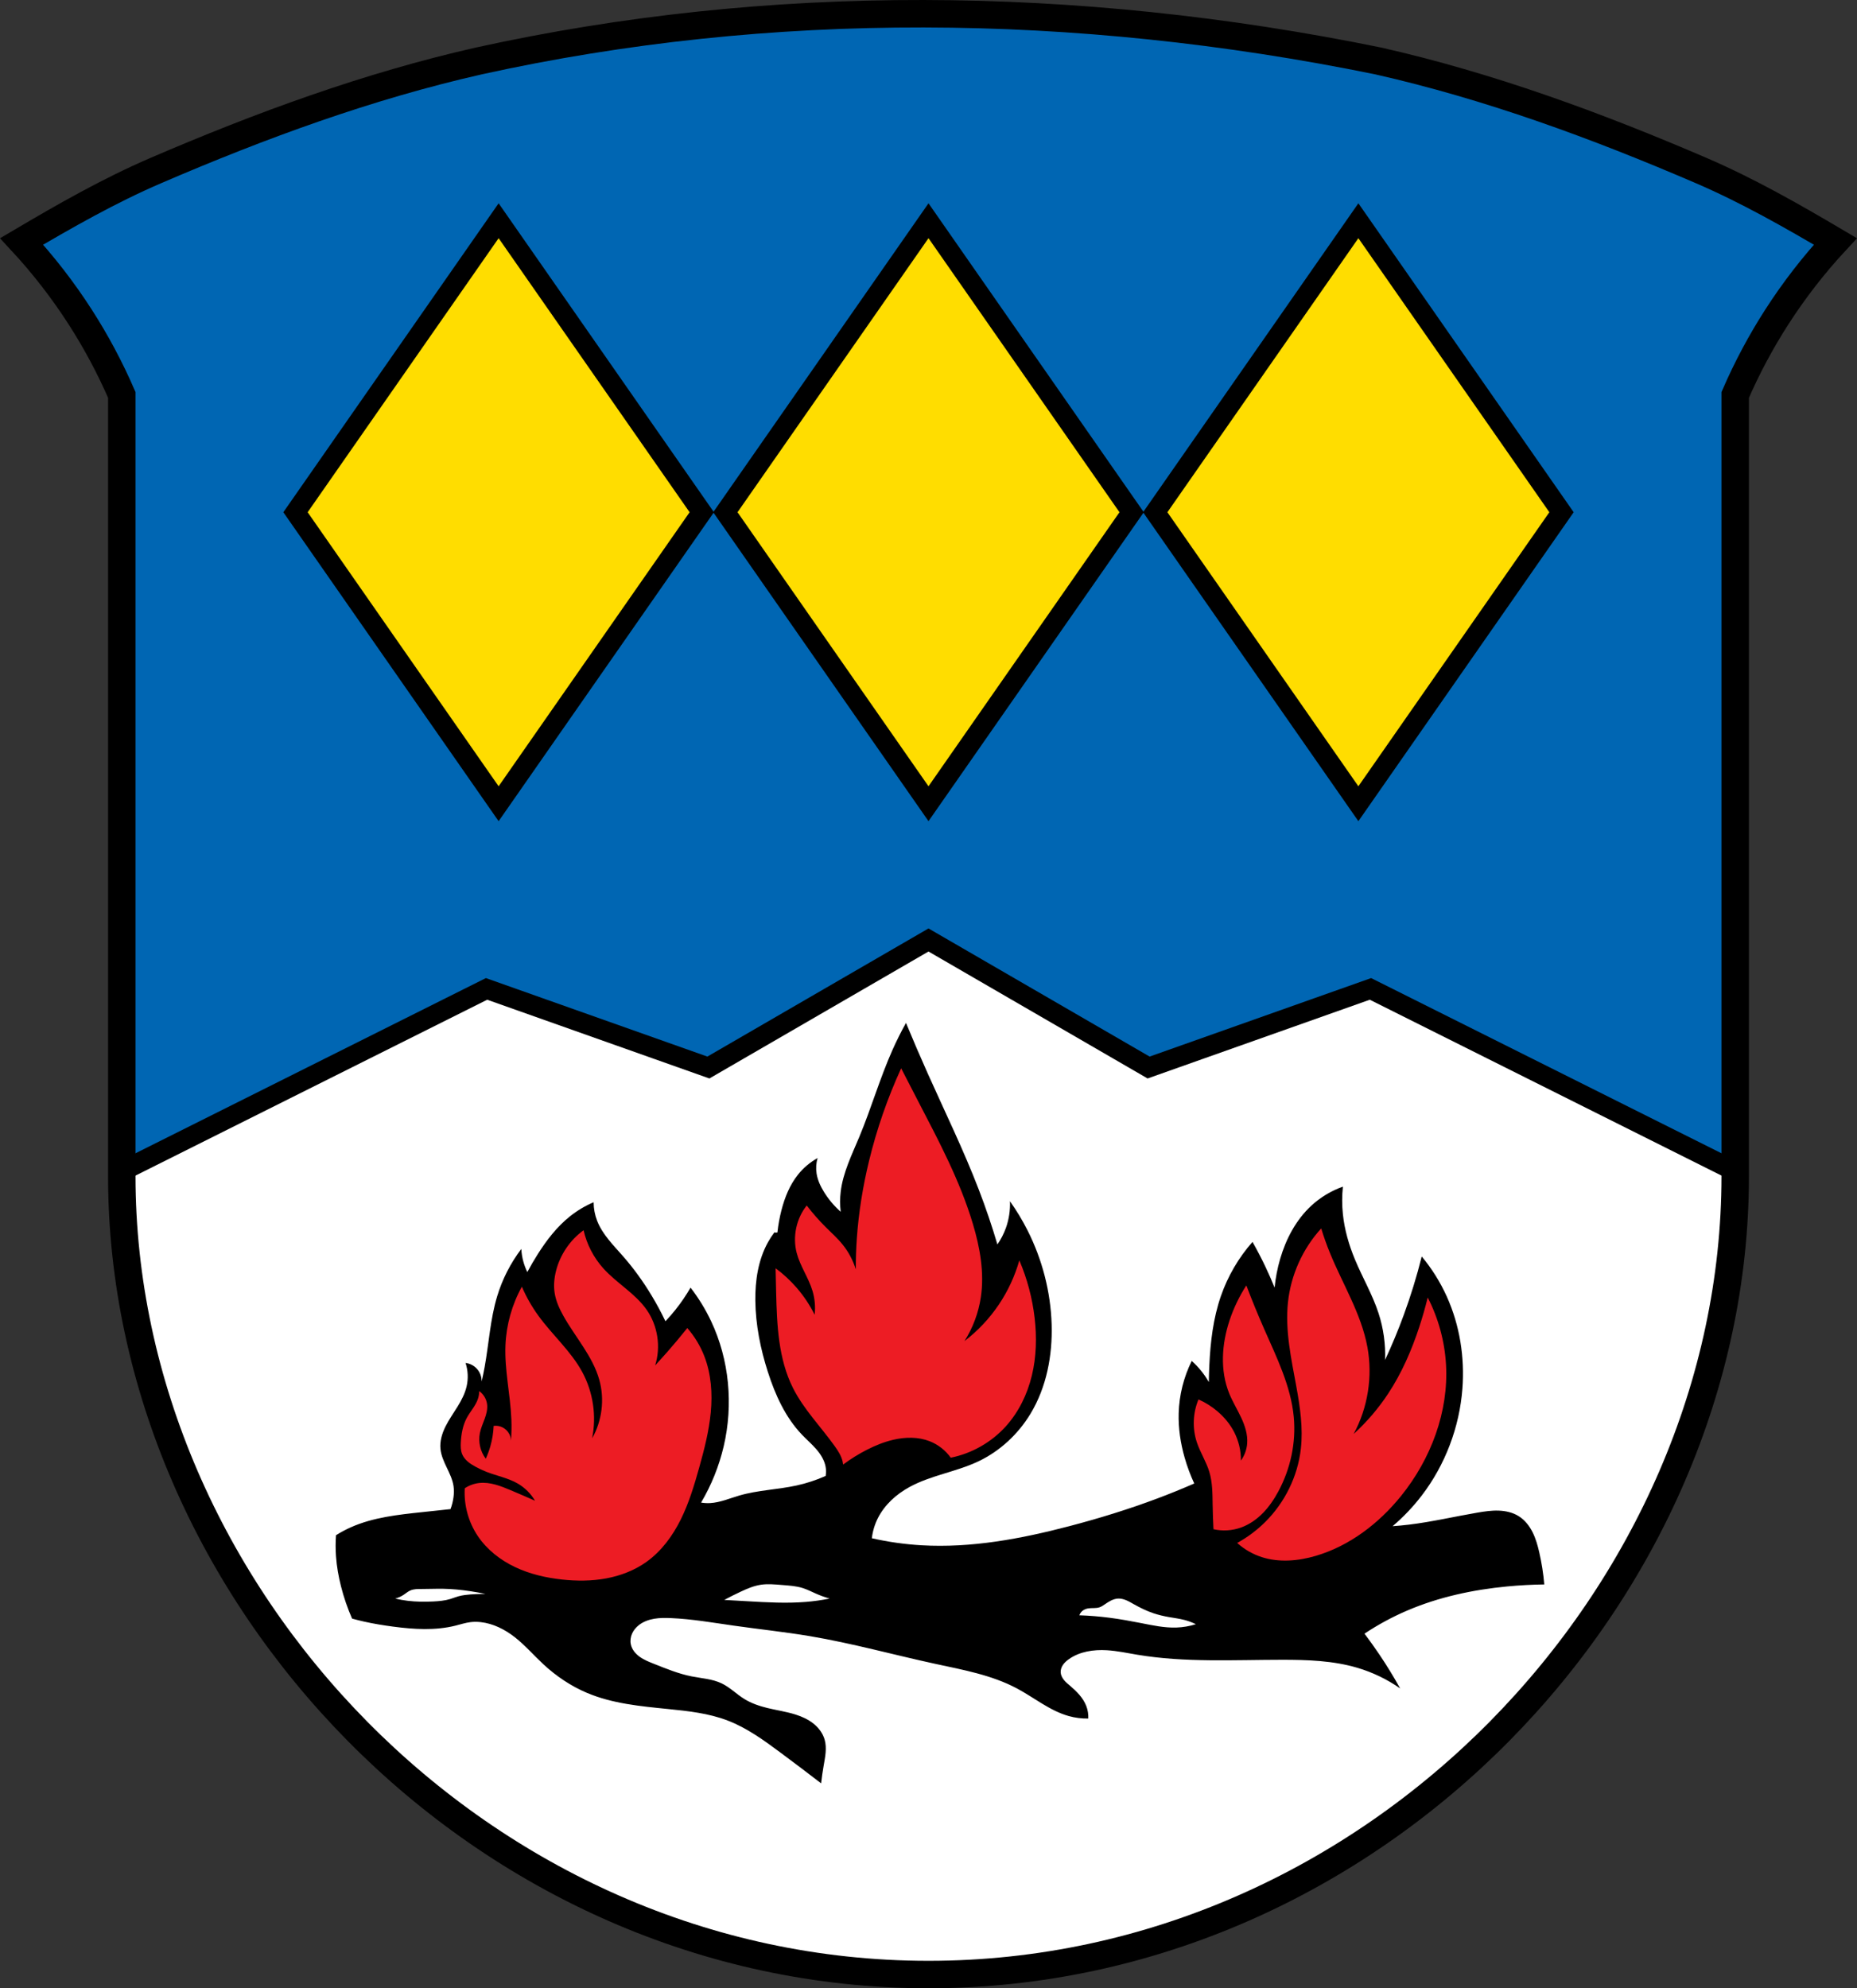
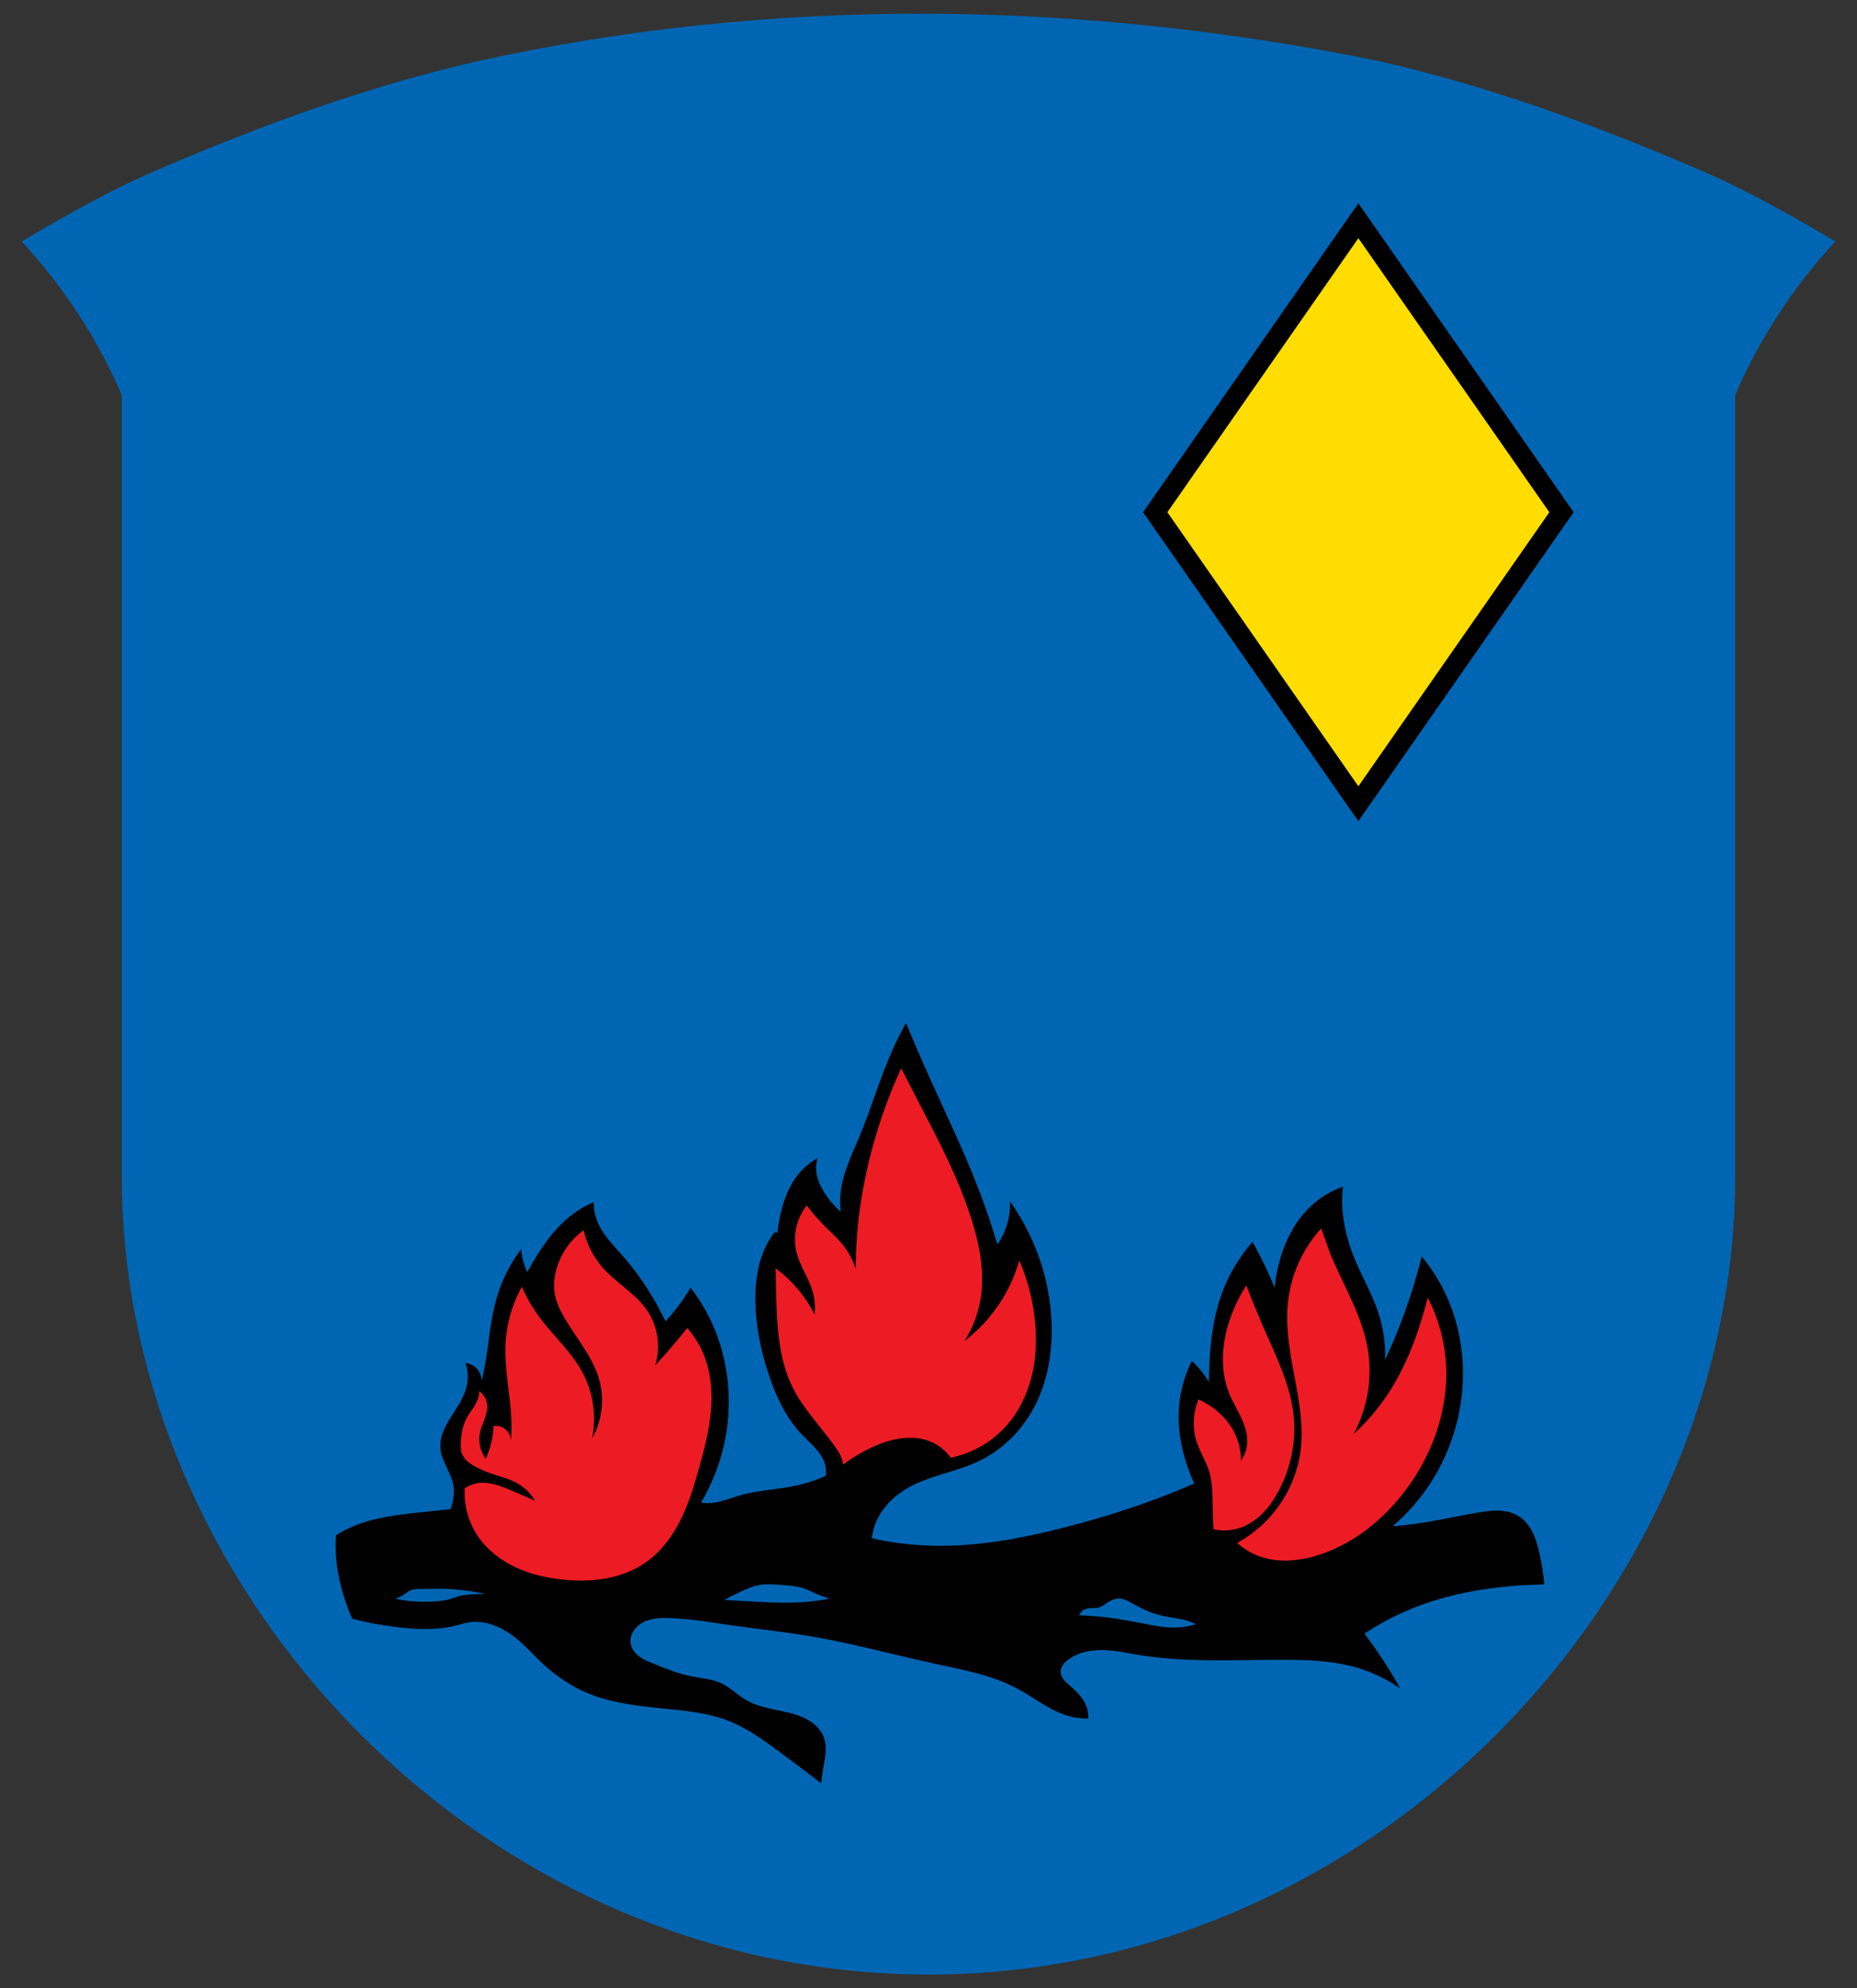
<svg xmlns="http://www.w3.org/2000/svg" xmlns:ns1="http://www.inkscape.org/namespaces/inkscape" xmlns:ns2="http://sodipodi.sourceforge.net/DTD/sodipodi-0.dtd" width="744.369" height="796.878" id="svg18501" version="1.1" ns1:version="0.92.5 (2060ec1f9f, 2020-04-08)" ns2:docname="Wappen_von_Brannenburg.svg">
  <rect width="100%" height="100%" fill="#333333" stroke="none" />
  <defs id="defs18503">
    <ns1:path-effect effect="spiro" id="path-effect1813" is_visible="true" />
    <ns1:path-effect effect="spiro" id="path-effect1809" is_visible="true" />
    <ns1:path-effect effect="spiro" id="path-effect1766" is_visible="true" />
    <ns1:path-effect effect="spiro" id="path-effect1715" is_visible="true" />
    <ns1:path-effect effect="spiro" id="path-effect1649" is_visible="true" />
    <ns1:path-effect effect="spiro" id="path-effect1644" is_visible="true" />
    <ns1:path-effect effect="spiro" id="path-effect1639" is_visible="true" />
    <ns1:path-effect effect="spiro" id="path-effect1605" is_visible="true" />
    <ns1:path-effect effect="spiro" id="path-effect1438" is_visible="true" />
    <ns1:path-effect is_visible="true" id="path-effect3875" effect="spiro" />
    <ns1:path-effect is_visible="true" id="path-effect3875-7" effect="spiro" />
    <ns1:path-effect is_visible="true" id="path-effect3904" effect="spiro" />
    <ns1:path-effect effect="spiro" id="path-effect1438-9" is_visible="true" />
    <ns1:path-effect effect="spiro" id="path-effect1715-8" is_visible="true" />
    <ns1:path-effect effect="spiro" id="path-effect1766-5" is_visible="true" />
  </defs>
  <ns2:namedview id="base" pagecolor="#ffffff" bordercolor="#666666" borderopacity="1.0" ns1:pageopacity="0.0" ns1:pageshadow="2" ns1:zoom="0.9951331" ns1:cx="372.18432" ns1:cy="398.43919" ns1:document-units="px" ns1:current-layer="layer1" showgrid="false" ns1:snap-midpoints="true" ns1:object-nodes="true" ns1:snap-smooth-nodes="true" ns1:window-width="1920" ns1:window-height="1046" ns1:window-x="-11" ns1:window-y="-11" ns1:window-maximized="1" fit-margin-top="0" fit-margin-left="0" fit-margin-right="0" fit-margin-bottom="0" ns1:snap-global="false" showguides="true" />
  <g ns1:label="Ebene 1" ns1:groupmode="layer" id="layer1" transform="translate(-136.997,-151.507)">
    <path ns1:connector-curvature="0" style="opacity:1;fill:#0066b3;fill-opacity:1;fill-rule:evenodd;stroke:none;stroke-width:11;stroke-linecap:round;stroke-linejoin:miter;stroke-miterlimit:4;stroke-dasharray:none;stroke-opacity:1;paint-order:fill markers stroke" d="m 507.284,157.008 c -60.345,-0.107 -120.059,6.089 -178.271,18.908 -44.478,10.055 -87.666,25.913 -129.551,43.941 -18.625,8.017 -36.32,18.104 -53.791,28.41 8.697,9.387 16.566,19.541 23.486,30.305 6.384,9.931 11.961,20.379 16.656,31.211 v 313.092 c 0,166.783 144.221,320.01 323.367,320.01 179.146,0 323.369,-153.227 323.369,-320.01 v -313.092 c 4.696,-10.832 10.272,-21.28 16.656,-31.211 6.92,-10.764 14.789,-20.918 23.486,-30.305 C 855.221,237.961 837.527,227.875 818.901,219.858 777.016,201.829 733.828,185.971 689.35,175.916 628.607,163.526 567.629,157.115 507.284,157.008 Z" id="rect953-8-3" ns2:nodetypes="scscccssscscscs" />
-     <path style="fill:#ffdd00;fill-opacity:1;stroke:#000000;stroke-width:8;stroke-linecap:butt;stroke-linejoin:miter;stroke-miterlimit:4;stroke-dasharray:none;stroke-opacity:1" d="M 336.868,239.977 255.443,356.808 336.868,473.636 418.296,356.808 Z" id="path1601" ns1:connector-curvature="0" />
-     <path style="fill:#ffdd00;fill-opacity:1;stroke:#000000;stroke-width:8;stroke-linecap:butt;stroke-linejoin:miter;stroke-miterlimit:4;stroke-dasharray:none;stroke-opacity:1" d="m 509.181,239.977 -81.426,116.83 81.426,116.828 81.426,-116.828 z" id="path1599" ns1:connector-curvature="0" />
    <path style="fill:#ffdd00;fill-opacity:1;stroke:#000000;stroke-width:8;stroke-linecap:butt;stroke-linejoin:miter;stroke-miterlimit:4;stroke-dasharray:none;stroke-opacity:1" d="m 681.494,239.977 -81.428,116.83 81.428,116.828 81.426,-116.828 z" id="path1533-7" ns1:connector-curvature="0" />
-     <path style="fill:#ffffff;fill-opacity:1;stroke:#000000;stroke-width:8;stroke-linecap:butt;stroke-linejoin:miter;stroke-miterlimit:4;stroke-dasharray:none;stroke-opacity:1" d="M 372.184,376.734 283.953,427.854 195.023,396.342 48.816,469.445 v 1.924 c 0,166.783 144.221,320.01 323.367,320.01 179.146,0 323.369,-153.227 323.369,-320.01 v -1.924 L 549.344,396.342 460.414,427.854 Z" transform="translate(136.997,151.507)" id="path1490" ns1:connector-curvature="0" ns2:nodetypes="ccccssscccc" />
-     <path ns1:connector-curvature="0" style="opacity:1;fill:none;fill-opacity:1;fill-rule:evenodd;stroke:#000000;stroke-width:11;stroke-linecap:round;stroke-linejoin:miter;stroke-miterlimit:4;stroke-dasharray:none;stroke-opacity:1;paint-order:fill markers stroke" d="m 507.284,157.008 c -60.345,-0.107 -120.059,6.089 -178.271,18.908 -44.478,10.055 -87.666,25.913 -129.551,43.941 -18.625,8.017 -36.32,18.104 -53.791,28.41 8.697,9.387 16.566,19.541 23.486,30.305 6.384,9.931 11.961,20.379 16.656,31.211 v 313.092 c 0,166.783 144.221,320.01 323.367,320.01 179.146,0 323.369,-153.227 323.369,-320.01 v -313.092 c 4.696,-10.832 10.272,-21.28 16.656,-31.211 6.92,-10.764 14.789,-20.918 23.486,-30.305 C 855.221,237.961 837.527,227.875 818.901,219.858 777.016,201.829 733.828,185.971 689.35,175.916 628.607,163.526 567.629,157.115 507.284,157.008 Z" id="rect953-8" ns2:nodetypes="scscccssscscscs" />
    <path ns1:connector-curvature="0" style="fill:#000000;stroke:none;stroke-width:1px;stroke-linecap:butt;stroke-linejoin:miter;stroke-opacity:1" d="m 500.158,561.485 c -1.974,3.539 -3.789,7.168 -5.436,10.871 -5.05,11.354 -8.505,23.353 -13.285,34.824 -2.982,7.155 -6.52,14.245 -7.449,21.941 -0.323,2.671 -0.323,5.382 0,8.053 -2.581,-2.275 -4.826,-4.93 -6.643,-7.852 -1.424,-2.29 -2.597,-4.784 -3.02,-7.447 -0.329,-2.076 -0.191,-4.224 0.402,-6.24 -3.012,1.681 -5.693,3.95 -7.85,6.643 -3.309,4.132 -5.326,9.166 -6.645,14.293 -0.748,2.909 -1.286,5.87 -1.609,8.855 -0.223,0.077 -0.46,0.111 -0.695,0.1 -0.174,-0.009 -0.347,-0.042 -0.512,-0.1 -0.967,1.277 -1.843,2.625 -2.617,4.027 -3.894,7.048 -5.128,15.298 -5.033,23.35 0.115,9.71 2.065,19.34 5.033,28.586 2.944,9.171 7.022,18.209 13.688,25.162 1.875,1.956 3.941,3.731 5.715,5.779 1.774,2.048 3.274,4.435 3.746,7.104 0.212,1.195 0.212,2.428 0,3.623 -3.749,1.667 -7.668,2.952 -11.676,3.826 -7.594,1.657 -15.487,1.846 -22.947,4.025 -3.87,1.131 -7.65,2.8 -11.676,3.02 -1.21,0.066 -2.428,-0.002 -3.623,-0.201 4.138,-6.999 7.204,-14.629 9.059,-22.545 3.903,-16.66 2.267,-34.649 -5.033,-50.125 -2.253,-4.776 -5.026,-9.306 -8.254,-13.486 -1.789,3.097 -3.807,6.061 -6.037,8.857 -1.275,1.6 -2.62,3.144 -4.027,4.629 -1.703,-3.58 -3.585,-7.074 -5.637,-10.467 -3.31,-5.474 -7.062,-10.683 -11.271,-15.5 -3.908,-4.472 -8.308,-8.761 -10.469,-14.293 -0.924,-2.367 -1.404,-4.906 -1.408,-7.447 -3.388,1.442 -6.58,3.342 -9.461,5.635 -5.201,4.139 -9.322,9.486 -12.885,15.098 -1.499,2.361 -2.909,4.781 -4.227,7.248 -0.671,-1.353 -1.21,-2.772 -1.609,-4.229 -0.45,-1.642 -0.722,-3.331 -0.807,-5.031 -4.309,5.668 -7.597,12.108 -9.662,18.922 -2.789,9.204 -3.327,18.918 -5.033,28.383 -0.352,1.956 -0.754,3.903 -1.207,5.838 0.052,-1.918 -0.69,-3.845 -2.014,-5.234 -1.162,-1.219 -2.756,-2.015 -4.428,-2.213 0.995,3.038 1.135,6.35 0.402,9.461 -0.678,2.877 -2.072,5.534 -3.623,8.051 -1.627,2.641 -3.445,5.173 -4.824,7.951 -1.38,2.778 -2.315,5.872 -2.02,8.959 0.252,2.632 1.373,5.092 2.512,7.479 1.139,2.386 2.325,4.804 2.721,7.418 0.222,1.464 0.188,2.959 0,4.428 -0.211,1.65 -0.617,3.276 -1.207,4.832 -3.757,0.407 -7.515,0.809 -11.273,1.207 -9.726,1.031 -19.64,2.081 -28.584,6.039 -2.088,0.924 -4.108,2.001 -6.039,3.221 -0.201,2.813 -0.201,5.642 0,8.455 0.292,4.076 1.007,8.117 2.014,12.078 1.12,4.406 2.602,8.719 4.428,12.883 1.6,0.442 3.212,0.846 4.832,1.209 3.855,0.863 7.757,1.497 11.674,2.012 8.301,1.091 16.841,1.631 24.963,-0.402 2.007,-0.503 3.985,-1.16 6.039,-1.408 1.335,-0.161 2.688,-0.146 4.025,0 5.023,0.547 9.709,2.925 13.688,6.039 4.151,3.249 7.609,7.285 11.475,10.869 5.144,4.769 11.049,8.753 17.514,11.475 10.192,4.291 21.406,5.341 32.41,6.441 8.118,0.812 16.338,1.704 23.953,4.631 7.641,2.936 14.363,7.802 20.936,12.682 5.538,4.112 11.042,8.272 16.508,12.48 0.263,-2.358 0.598,-4.708 1.006,-7.045 0.606,-3.472 1.368,-7.079 0.402,-10.469 -0.734,-2.576 -2.437,-4.811 -4.537,-6.473 -2.1,-1.662 -4.585,-2.784 -7.139,-3.592 -3.679,-1.164 -7.522,-1.703 -11.271,-2.617 -3.234,-0.788 -6.43,-1.871 -9.26,-3.623 -3.122,-1.933 -5.75,-4.648 -9.059,-6.24 -3.738,-1.799 -8.009,-2.011 -12.078,-2.818 -5.211,-1.034 -10.161,-3.069 -15.098,-5.033 -1.965,-0.782 -3.955,-1.567 -5.674,-2.799 -0.859,-0.616 -1.646,-1.342 -2.275,-2.191 -0.63,-0.849 -1.1,-1.823 -1.311,-2.859 -0.29,-1.427 -0.075,-2.94 0.52,-4.27 0.594,-1.33 1.556,-2.48 2.701,-3.381 1.766,-1.389 3.945,-2.182 6.16,-2.559 2.215,-0.377 4.478,-0.357 6.723,-0.26 8.444,0.367 16.795,1.826 25.162,3.02 10.193,1.454 20.444,2.517 30.598,4.227 16.868,2.84 33.382,7.448 50.1,11.068 11.197,2.425 22.686,4.476 32.797,9.863 6.947,3.702 13.194,8.952 20.773,11.076 2.549,0.714 5.204,1.054 7.852,1.006 0.085,-1.709 -0.192,-3.434 -0.807,-5.031 -1.247,-3.243 -3.795,-5.801 -6.441,-8.053 -0.869,-0.74 -1.762,-1.464 -2.486,-2.346 -0.724,-0.882 -1.277,-1.95 -1.338,-3.09 -0.057,-1.068 0.325,-2.128 0.93,-3.01 0.605,-0.882 1.422,-1.599 2.291,-2.223 4.343,-3.115 9.964,-3.948 15.299,-3.625 4.132,0.25 8.196,1.131 12.279,1.812 19.099,3.186 38.612,2.023 57.975,2.014 10.159,-0.005 20.456,0.332 30.195,3.221 6.097,1.809 11.9,4.606 17.111,8.252 -2.557,-4.611 -5.312,-9.111 -8.254,-13.486 -1.933,-2.874 -3.947,-5.694 -6.039,-8.455 5.405,-3.6 11.141,-6.704 17.111,-9.26 12.678,-5.428 26.33,-8.348 40.059,-9.662 4.951,-0.474 9.923,-0.742 14.896,-0.805 -0.368,-4.335 -1.042,-8.645 -2.014,-12.885 -0.638,-2.784 -1.414,-5.557 -2.703,-8.105 -1.289,-2.548 -3.128,-4.875 -5.551,-6.387 -2.398,-1.496 -5.257,-2.126 -8.082,-2.217 -2.825,-0.09 -5.638,0.332 -8.424,0.807 -9.202,1.568 -18.31,3.719 -27.578,4.832 -2.141,0.257 -4.289,0.458 -6.441,0.604 4.314,-3.662 8.234,-7.786 11.674,-12.279 9.426,-12.311 15.133,-27.416 16.307,-42.877 0.952,-12.549 -1.069,-25.365 -6.24,-36.838 -2.609,-5.789 -6.007,-11.221 -10.066,-16.104 -1.994,7.972 -4.413,15.837 -7.246,23.551 -2.23,6.073 -4.715,12.052 -7.447,17.916 0.235,-6.329 -0.656,-12.698 -2.617,-18.721 -2.43,-7.461 -6.449,-14.293 -9.461,-21.539 -2.407,-5.792 -4.175,-11.88 -4.832,-18.117 -0.387,-3.677 -0.387,-7.395 0,-11.072 -4.689,1.651 -9.034,4.273 -12.682,7.65 -6.121,5.668 -10.15,13.329 -12.48,21.338 -1.09,3.745 -1.833,7.593 -2.215,11.475 -1.127,-2.786 -2.335,-5.539 -3.623,-8.254 -1.621,-3.418 -3.367,-6.775 -5.234,-10.064 -5.586,6.331 -9.92,13.762 -12.682,21.74 -3.081,8.902 -4.19,18.369 -4.629,27.779 -0.103,2.213 -0.17,4.427 -0.201,6.643 -0.887,-1.553 -1.898,-3.034 -3.02,-4.428 -1.162,-1.444 -2.444,-2.793 -3.826,-4.027 -3.226,6.492 -5.023,13.689 -5.232,20.936 -0.175,6.047 0.746,12.101 2.414,17.916 1.008,3.514 2.289,6.949 3.826,10.266 -4.911,2.143 -9.879,4.157 -14.896,6.039 -11.53,4.325 -23.316,7.953 -35.229,11.072 -19.324,5.06 -39.24,8.808 -59.182,7.65 -6.705,-0.389 -13.379,-1.333 -19.93,-2.818 0.326,-2.798 1.148,-5.538 2.416,-8.053 2.711,-5.378 7.396,-9.593 12.682,-12.48 8.621,-4.709 18.7,-6.06 27.578,-10.266 8.665,-4.104 15.981,-10.916 20.936,-19.125 6.429,-10.653 8.835,-23.393 8.455,-35.83 -0.399,-13.053 -3.766,-25.993 -9.662,-37.645 -2.054,-4.059 -4.413,-7.966 -7.047,-11.676 0.155,3.616 -0.394,7.261 -1.609,10.67 -0.839,2.353 -1.993,4.593 -3.422,6.643 -2.19,-7.409 -4.676,-14.73 -7.449,-21.941 -6.104,-15.875 -13.585,-31.176 -20.531,-46.701 -2.983,-6.667 -5.869,-13.379 -8.656,-20.131 z m -53.971,224.982 c 1.417,0.048 2.837,0.177 4.25,0.289 2.827,0.225 5.693,0.387 8.395,1.25 1.818,0.581 3.52,1.466 5.268,2.232 1.769,0.776 3.59,1.433 5.447,1.965 -3.156,0.63 -6.347,1.078 -9.555,1.34 -7.75,0.632 -15.543,0.179 -23.307,-0.268 -3.125,-0.18 -6.25,-0.358 -9.375,-0.535 2.173,-1.159 4.376,-2.262 6.607,-3.305 2.576,-1.204 5.226,-2.339 8.037,-2.768 1.401,-0.214 2.815,-0.249 4.232,-0.201 z m -131.57,1.809 c 3.678,0.059 7.345,0.432 10.982,0.982 2.003,0.303 4,0.659 5.984,1.07 -1.221,0.011 -2.442,0.041 -3.662,0.09 -1.522,0.061 -3.045,0.152 -4.555,0.357 -0.903,0.123 -1.801,0.286 -2.678,0.535 -1.087,0.308 -2.134,0.745 -3.215,1.072 -2.193,0.663 -4.498,0.869 -6.787,0.982 -3.424,0.17 -6.866,0.143 -10.27,-0.27 -1.682,-0.204 -3.352,-0.502 -5,-0.893 1.205,-0.313 2.356,-0.828 3.393,-1.518 0.861,-0.572 1.65,-1.268 2.59,-1.697 1.46,-0.667 3.128,-0.628 4.732,-0.625 2.828,0.006 5.657,-0.133 8.484,-0.088 z m 270.48,3.928 c 1.135,-0.066 2.268,0.221 3.318,0.656 1.05,0.435 2.031,1.017 3.021,1.576 2.544,1.436 5.178,2.733 7.947,3.662 2.007,0.673 4.077,1.15 6.162,1.518 2.088,0.368 4.198,0.626 6.25,1.16 1.57,0.409 3.099,0.979 4.555,1.697 -2.512,0.798 -5.135,1.25 -7.77,1.34 -4.779,0.163 -9.507,-0.857 -14.197,-1.785 -4.206,-0.832 -8.428,-1.595 -12.68,-2.145 -4,-0.517 -8.026,-0.845 -12.057,-0.982 0.24,-0.696 0.68,-1.321 1.252,-1.785 0.66,-0.535 1.481,-0.847 2.32,-0.982 0.756,-0.122 1.526,-0.107 2.291,-0.125 0.765,-0.018 1.541,-0.072 2.264,-0.322 0.745,-0.258 1.404,-0.714 2.055,-1.16 0.802,-0.55 1.61,-1.094 2.482,-1.523 0.872,-0.429 1.815,-0.742 2.785,-0.799 z" id="path1603-9" />
-     <path style="fill:#ed1c24;stroke:none;stroke-width:1px;stroke-linecap:butt;stroke-linejoin:miter;stroke-opacity:1;fill-opacity:1" d="M 361.225 428.166 C 355.744 440.121 351.419 452.603 348.326 465.385 C 345.873 475.523 344.192 485.856 343.461 496.262 C 343.169 500.414 343.029 504.576 343.039 508.738 C 341.93 505.129 340.125 501.736 337.752 498.799 C 335.714 496.277 333.281 494.109 330.984 491.82 C 328.258 489.103 325.713 486.205 323.371 483.15 C 319.182 488.409 317.647 495.678 319.354 502.182 C 320.751 507.508 324.12 512.132 325.697 517.408 C 326.616 520.48 326.905 523.74 326.543 526.926 C 324.609 523.049 322.188 519.417 319.354 516.141 C 316.835 513.23 313.993 510.598 310.895 508.314 C 310.959 511.487 311.029 514.66 311.105 517.832 C 311.424 530.968 311.967 544.583 317.873 556.32 C 322.171 564.862 329.022 571.803 334.58 579.584 C 335.927 581.469 337.223 583.461 337.752 585.717 C 337.85 586.135 337.92 586.557 337.963 586.984 C 340.96 584.747 344.147 582.765 347.479 581.064 C 350.854 579.342 354.394 577.903 358.086 577.045 C 362.882 575.93 368.036 575.835 372.625 577.621 C 376.013 578.94 379 581.271 381.104 584.236 C 389.507 582.545 397.335 578.103 403.098 571.758 C 408.308 566.021 411.798 558.83 413.617 551.297 C 415.437 543.764 415.627 535.891 414.729 528.193 C 413.804 520.269 411.731 512.479 408.596 505.143 C 406.808 511.45 404.015 517.472 400.35 522.908 C 396.597 528.473 391.935 533.423 386.604 537.5 C 389.977 532.19 392.225 526.169 393.158 519.947 C 394.632 510.121 392.832 500.071 389.986 490.551 C 384.827 473.29 376.3 457.263 367.992 441.277 C 365.724 436.913 363.468 432.543 361.225 428.166 z M 529.602 492.346 C 522.158 500.488 517.411 511.053 516.264 522.025 C 515.092 533.233 517.573 544.455 519.598 555.541 C 521.115 563.85 522.386 572.326 521.432 580.719 C 520.187 591.668 515.054 602.11 507.258 609.898 C 503.904 613.248 500.075 616.121 495.92 618.402 C 498.752 620.955 502.129 622.902 505.758 624.072 C 512.741 626.324 520.396 625.647 527.434 623.572 C 540.996 619.574 552.734 610.562 561.617 599.561 C 573.546 584.787 580.726 565.828 579.625 546.871 C 579.083 537.542 576.567 528.333 572.289 520.025 C 571.325 523.956 570.212 527.851 568.953 531.697 C 565.874 541.108 561.897 550.276 556.447 558.543 C 552.532 564.483 547.87 569.93 542.607 574.717 C 548.312 564.172 550.289 551.657 548.111 539.867 C 545.649 526.536 538.23 514.733 533.104 502.184 C 531.787 498.96 530.618 495.676 529.602 492.346 z M 233.924 493.07 C 228.494 497.001 224.509 502.882 222.873 509.383 C 222.139 512.3 221.865 515.361 222.346 518.33 C 222.858 521.498 224.208 524.471 225.768 527.275 C 230.577 535.922 237.585 543.53 240.238 553.062 C 242.403 560.84 241.337 569.464 237.344 576.48 C 239.175 567.525 237.753 557.941 233.398 549.904 C 228.835 541.483 221.382 535.035 215.768 527.275 C 213.16 523.672 210.95 519.783 209.189 515.699 C 205.227 522.857 202.955 530.943 202.611 539.117 C 202.193 549.06 204.577 558.906 204.98 568.85 C 205.097 571.72 205.036 574.596 204.822 577.461 C 204.802 576.552 204.604 575.647 204.197 574.834 C 203.582 573.604 202.543 572.59 201.297 572.008 C 200.238 571.513 199.034 571.328 197.875 571.482 C 197.758 574.24 197.316 576.984 196.561 579.639 C 196.074 581.348 195.456 583.022 194.717 584.639 C 192.53 581.757 191.647 577.925 192.35 574.377 C 192.739 572.409 193.583 570.565 194.27 568.68 C 194.956 566.795 195.496 564.789 195.244 562.799 C 194.98 560.71 193.805 558.751 192.086 557.535 C 192.082 558.607 191.905 559.678 191.561 560.693 C 190.612 563.493 188.482 565.718 187.088 568.324 C 185.5 571.293 184.901 574.699 184.719 578.061 C 184.632 579.66 184.642 581.313 185.244 582.797 C 185.708 583.941 186.508 584.928 187.438 585.74 C 188.367 586.553 189.427 587.199 190.508 587.795 C 191.952 588.591 193.444 589.301 194.98 589.9 C 199.177 591.538 203.723 592.362 207.611 594.637 C 210.426 596.283 212.807 598.664 214.453 601.479 C 211.221 600.045 207.975 598.641 204.717 597.268 C 200.691 595.57 196.428 593.885 192.086 594.373 C 190.026 594.604 188.024 595.333 186.297 596.479 C 185.895 603.225 187.777 610.088 191.561 615.688 C 195.212 621.091 200.533 625.249 206.422 628.051 C 212.31 630.853 218.757 632.349 225.24 633.055 C 231.117 633.694 237.094 633.694 242.908 632.625 C 248.722 631.556 254.378 629.393 259.184 625.949 C 265.143 621.679 269.613 615.581 272.873 609.014 C 276.133 602.446 278.257 595.382 280.234 588.322 C 282.284 581.004 284.198 573.606 284.906 566.039 C 285.615 558.473 285.075 550.68 282.34 543.59 C 280.745 539.457 278.417 535.608 275.498 532.275 C 272.853 535.582 270.134 538.829 267.342 542.012 C 265.785 543.786 264.206 545.539 262.605 547.273 C 264.973 539.827 263.669 531.307 259.184 524.908 C 254.579 518.339 247.176 514.302 241.818 508.33 C 237.952 504.021 235.207 498.716 233.924 493.07 z M 499.588 515.189 C 496.799 519.501 494.553 524.162 492.918 529.029 C 489.718 538.556 488.957 549.237 492.752 558.543 C 494.107 561.865 496.003 564.934 497.523 568.184 C 499.043 571.433 500.2 574.974 499.922 578.551 C 499.732 581 498.855 583.395 497.42 585.389 C 497.455 581.469 496.533 577.542 494.754 574.049 C 493.128 570.857 490.804 568.043 488.084 565.713 C 485.78 563.74 483.188 562.105 480.414 560.877 C 478.141 566.272 477.898 572.495 479.746 578.051 C 481.099 582.12 483.507 585.786 484.748 589.891 C 486.03 594.13 486.009 598.634 486.082 603.062 C 486.136 606.343 486.248 609.623 486.416 612.9 C 490.049 613.721 493.913 613.485 497.42 612.232 C 500.772 611.035 503.762 608.938 506.25 606.393 C 508.738 603.847 510.742 600.861 512.428 597.727 C 517.31 588.649 519.57 578.14 518.598 567.879 C 517.425 555.502 511.762 544.078 506.758 532.697 C 504.219 526.924 501.828 521.085 499.588 515.189 z " transform="translate(136.997,151.507)" id="path1713-3" />
+     <path style="fill:#ed1c24;stroke:none;stroke-width:1px;stroke-linecap:butt;stroke-linejoin:miter;stroke-opacity:1;fill-opacity:1" d="M 361.225 428.166 C 355.744 440.121 351.419 452.603 348.326 465.385 C 345.873 475.523 344.192 485.856 343.461 496.262 C 343.169 500.414 343.029 504.576 343.039 508.738 C 341.93 505.129 340.125 501.736 337.752 498.799 C 335.714 496.277 333.281 494.109 330.984 491.82 C 328.258 489.103 325.713 486.205 323.371 483.15 C 319.182 488.409 317.647 495.678 319.354 502.182 C 320.751 507.508 324.12 512.132 325.697 517.408 C 326.616 520.48 326.905 523.74 326.543 526.926 C 324.609 523.049 322.188 519.417 319.354 516.141 C 316.835 513.23 313.993 510.598 310.895 508.314 C 310.959 511.487 311.029 514.66 311.105 517.832 C 311.424 530.968 311.967 544.583 317.873 556.32 C 322.171 564.862 329.022 571.803 334.58 579.584 C 335.927 581.469 337.223 583.461 337.752 585.717 C 337.85 586.135 337.92 586.557 337.963 586.984 C 340.96 584.747 344.147 582.765 347.479 581.064 C 350.854 579.342 354.394 577.903 358.086 577.045 C 362.882 575.93 368.036 575.835 372.625 577.621 C 376.013 578.94 379 581.271 381.104 584.236 C 389.507 582.545 397.335 578.103 403.098 571.758 C 408.308 566.021 411.798 558.83 413.617 551.297 C 415.437 543.764 415.627 535.891 414.729 528.193 C 413.804 520.269 411.731 512.479 408.596 505.143 C 406.808 511.45 404.015 517.472 400.35 522.908 C 396.597 528.473 391.935 533.423 386.604 537.5 C 389.977 532.19 392.225 526.169 393.158 519.947 C 394.632 510.121 392.832 500.071 389.986 490.551 C 384.827 473.29 376.3 457.263 367.992 441.277 C 365.724 436.913 363.468 432.543 361.225 428.166 z M 529.602 492.346 C 522.158 500.488 517.411 511.053 516.264 522.025 C 515.092 533.233 517.573 544.455 519.598 555.541 C 521.115 563.85 522.386 572.326 521.432 580.719 C 520.187 591.668 515.054 602.11 507.258 609.898 C 503.904 613.248 500.075 616.121 495.92 618.402 C 498.752 620.955 502.129 622.902 505.758 624.072 C 512.741 626.324 520.396 625.647 527.434 623.572 C 540.996 619.574 552.734 610.562 561.617 599.561 C 573.546 584.787 580.726 565.828 579.625 546.871 C 579.083 537.542 576.567 528.333 572.289 520.025 C 571.325 523.956 570.212 527.851 568.953 531.697 C 565.874 541.108 561.897 550.276 556.447 558.543 C 552.532 564.483 547.87 569.93 542.607 574.717 C 548.312 564.172 550.289 551.657 548.111 539.867 C 545.649 526.536 538.23 514.733 533.104 502.184 z M 233.924 493.07 C 228.494 497.001 224.509 502.882 222.873 509.383 C 222.139 512.3 221.865 515.361 222.346 518.33 C 222.858 521.498 224.208 524.471 225.768 527.275 C 230.577 535.922 237.585 543.53 240.238 553.062 C 242.403 560.84 241.337 569.464 237.344 576.48 C 239.175 567.525 237.753 557.941 233.398 549.904 C 228.835 541.483 221.382 535.035 215.768 527.275 C 213.16 523.672 210.95 519.783 209.189 515.699 C 205.227 522.857 202.955 530.943 202.611 539.117 C 202.193 549.06 204.577 558.906 204.98 568.85 C 205.097 571.72 205.036 574.596 204.822 577.461 C 204.802 576.552 204.604 575.647 204.197 574.834 C 203.582 573.604 202.543 572.59 201.297 572.008 C 200.238 571.513 199.034 571.328 197.875 571.482 C 197.758 574.24 197.316 576.984 196.561 579.639 C 196.074 581.348 195.456 583.022 194.717 584.639 C 192.53 581.757 191.647 577.925 192.35 574.377 C 192.739 572.409 193.583 570.565 194.27 568.68 C 194.956 566.795 195.496 564.789 195.244 562.799 C 194.98 560.71 193.805 558.751 192.086 557.535 C 192.082 558.607 191.905 559.678 191.561 560.693 C 190.612 563.493 188.482 565.718 187.088 568.324 C 185.5 571.293 184.901 574.699 184.719 578.061 C 184.632 579.66 184.642 581.313 185.244 582.797 C 185.708 583.941 186.508 584.928 187.438 585.74 C 188.367 586.553 189.427 587.199 190.508 587.795 C 191.952 588.591 193.444 589.301 194.98 589.9 C 199.177 591.538 203.723 592.362 207.611 594.637 C 210.426 596.283 212.807 598.664 214.453 601.479 C 211.221 600.045 207.975 598.641 204.717 597.268 C 200.691 595.57 196.428 593.885 192.086 594.373 C 190.026 594.604 188.024 595.333 186.297 596.479 C 185.895 603.225 187.777 610.088 191.561 615.688 C 195.212 621.091 200.533 625.249 206.422 628.051 C 212.31 630.853 218.757 632.349 225.24 633.055 C 231.117 633.694 237.094 633.694 242.908 632.625 C 248.722 631.556 254.378 629.393 259.184 625.949 C 265.143 621.679 269.613 615.581 272.873 609.014 C 276.133 602.446 278.257 595.382 280.234 588.322 C 282.284 581.004 284.198 573.606 284.906 566.039 C 285.615 558.473 285.075 550.68 282.34 543.59 C 280.745 539.457 278.417 535.608 275.498 532.275 C 272.853 535.582 270.134 538.829 267.342 542.012 C 265.785 543.786 264.206 545.539 262.605 547.273 C 264.973 539.827 263.669 531.307 259.184 524.908 C 254.579 518.339 247.176 514.302 241.818 508.33 C 237.952 504.021 235.207 498.716 233.924 493.07 z M 499.588 515.189 C 496.799 519.501 494.553 524.162 492.918 529.029 C 489.718 538.556 488.957 549.237 492.752 558.543 C 494.107 561.865 496.003 564.934 497.523 568.184 C 499.043 571.433 500.2 574.974 499.922 578.551 C 499.732 581 498.855 583.395 497.42 585.389 C 497.455 581.469 496.533 577.542 494.754 574.049 C 493.128 570.857 490.804 568.043 488.084 565.713 C 485.78 563.74 483.188 562.105 480.414 560.877 C 478.141 566.272 477.898 572.495 479.746 578.051 C 481.099 582.12 483.507 585.786 484.748 589.891 C 486.03 594.13 486.009 598.634 486.082 603.062 C 486.136 606.343 486.248 609.623 486.416 612.9 C 490.049 613.721 493.913 613.485 497.42 612.232 C 500.772 611.035 503.762 608.938 506.25 606.393 C 508.738 603.847 510.742 600.861 512.428 597.727 C 517.31 588.649 519.57 578.14 518.598 567.879 C 517.425 555.502 511.762 544.078 506.758 532.697 C 504.219 526.924 501.828 521.085 499.588 515.189 z " transform="translate(136.997,151.507)" id="path1713-3" />
  </g>
</svg>